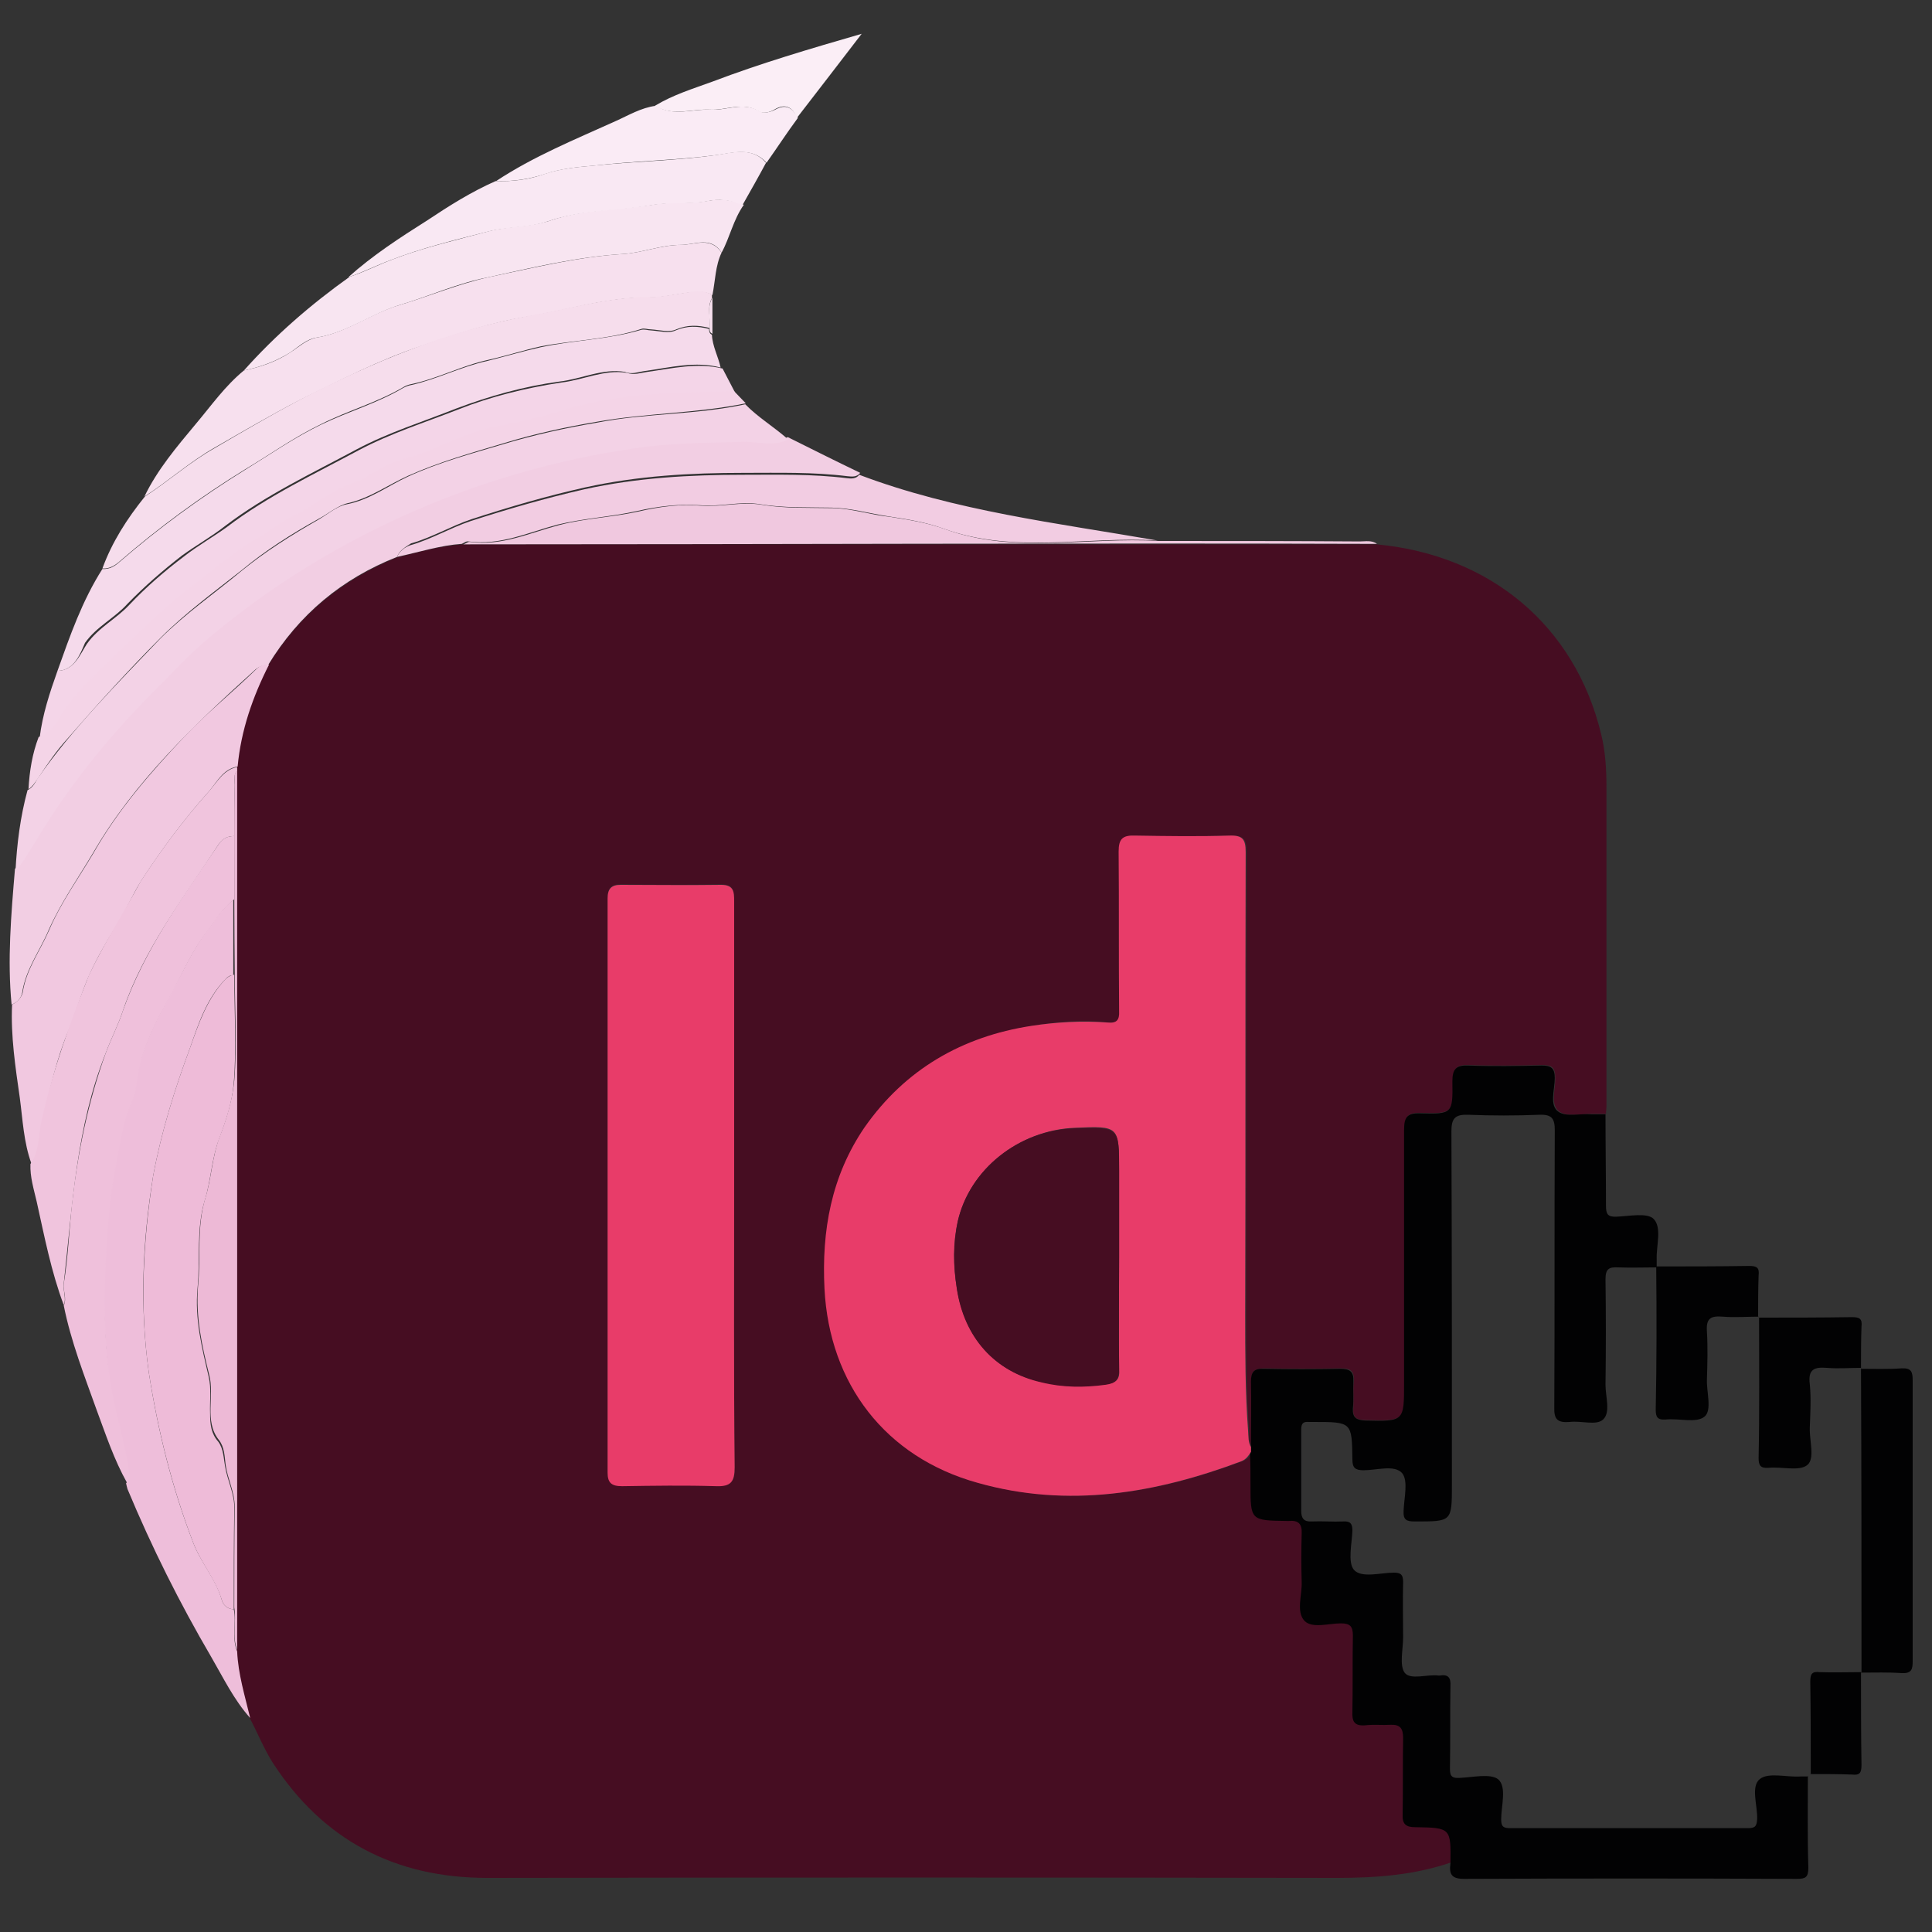
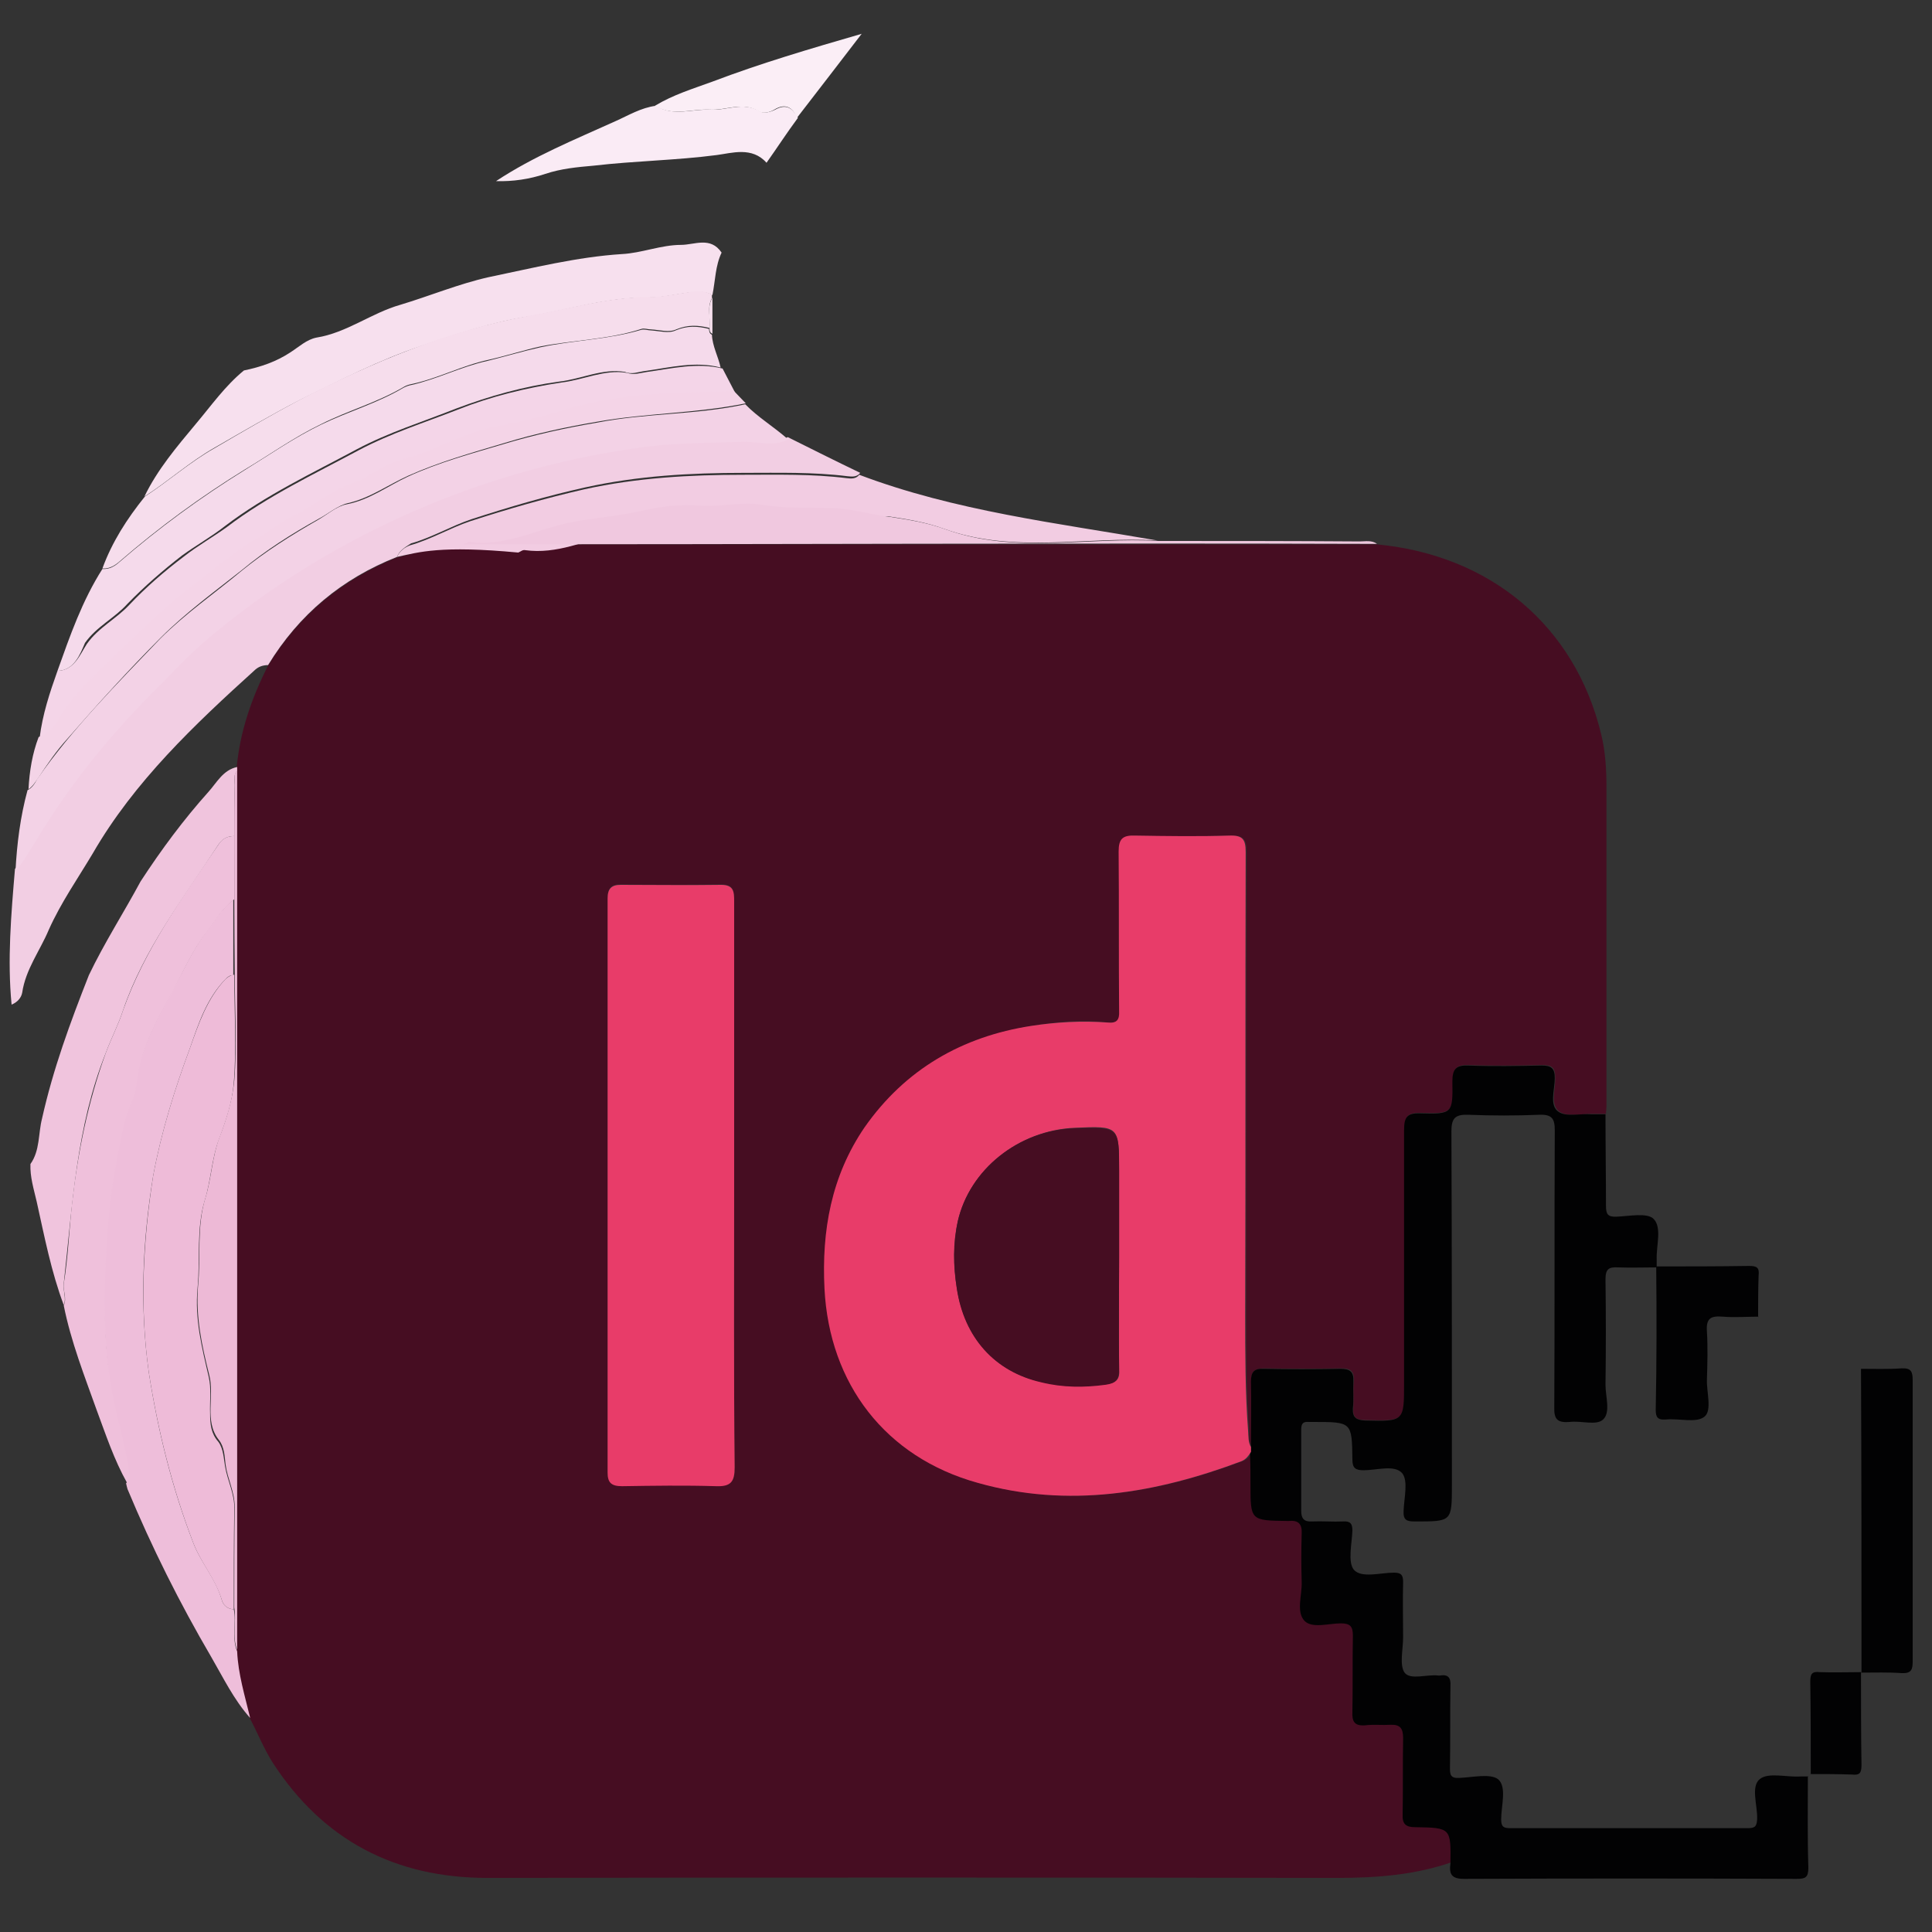
<svg xmlns="http://www.w3.org/2000/svg" version="1.1" id="Layer_1" x="0px" y="0px" viewBox="0 0 400 400" style="enable-background:new 0 0 400 400;" xml:space="preserve">
  <rect x="0" y="0" width="400" height="400" fill="#333333" stroke="none" />
  <style type="text/css">
	.st0{fill:#460D22;}
	.st1{fill:#020203;}
	.st2{fill:#F2CEE3;}
	.st3{fill:#EEBEDA;}
	.st4{fill:#F3D2E6;}
	.st5{fill:#F7E0EE;}
	.st6{fill:#F5DAEB;}
	.st7{fill:#F1C8E0;}
	.st8{fill:#EFC0DB;}
	.st9{fill:#F6DDEC;}
	.st10{fill:#F0C4DD;}
	.st11{fill:#F4D5E8;}
	.st12{fill:#F8E5F1;}
	.st13{fill:#F2CCE2;}
	.st14{fill:#F9E8F3;}
	.st15{fill:#F4D4E7;}
	.st16{fill:#F0C8DF;}
	.st17{fill:#FAEBF5;}
	.st18{fill:#FBEEF6;}
	.st19{fill:#E83C69;}
	.st20{fill:#EDB9D6;}
	.st21{fill:#EEBBD8;}
</style>
  <g>
    <g>
      <path class="st0" d="M300.7,385.5c-7.7,2.7-15.7,3.3-23.9,3.3c-58.6-0.1-117.3-0.1-175.9,0c-19.1,0-34-7.8-44.4-23.8    c-1.9-3-3.2-6.3-4.8-9.3c-1.1-4.5-2.4-9-2.7-13.8c0-14.1,0-28.2,0-42.3c0-46.7,0-93.4,0-140c0-0.2,0-0.5,0-0.7    c0.7-7.5,3.1-14.4,6.5-21.1c6.4-10.5,15.3-17.8,26.7-22.4c4.5-1.1,9-2.4,13.6-2.7c38,0,75.9,0,113.9,0c25.1,0,50.2,0,75.3,0    c23.6,2.2,41.1,16.9,46.5,39.3c0.9,3.6,1.1,7.4,1.1,11.1c0,21.9,0,43.9,0,65.9c0,0.6-0.1,1-0.1,1.6c-0.9,0-1.8,0-2.8,0    c-2.4,0-5.3,0.7-6.9-0.5c-1.9-1.4-0.7-4.7-0.8-7c0-2.2-0.8-2.6-2.7-2.6c-5.1,0.1-10.1,0.2-15.2,0c-2.6-0.1-3.3,0.8-3.3,3.3    c0.1,6.6,0,6.8-6.6,6.6c-3-0.1-3.4,1-3.4,3.5c0.1,17.4,0,34.8,0,52.3c0,8.1,0,8-8.1,7.8c-1.8,0-2.7-0.5-2.5-2.5    c0.1-1.8-0.1-3.8,0.1-5.6c0.1-2.2-0.8-2.6-2.7-2.6c-5.2,0.1-10.6,0.1-15.9,0c-2,0-2.7,0.7-2.6,2.6c0.1,4.5,0,9.1,0,13.6    c-0.6-1-0.5-2.3-0.5-3.3c-0.6-8-0.6-15.9-0.6-24c0-31.9,0-63.9,0.1-95.8c0-2.7-0.7-3.5-3.4-3.4c-6.5,0.2-13.1,0.2-19.5,0    c-2.6-0.1-3.4,0.7-3.4,3.3c0.1,11,0,22,0.1,33c0,1.9-0.5,2.5-2.4,2.4c-5.2-0.6-10.6-0.2-15.8,0.7c-14.3,2.3-26.1,9-34.5,21    c-6.9,10-9,21.4-8.3,33.4c1,19.8,12.6,34.9,31.7,40.2c18.8,5.3,36.9,2.2,54.7-4.5c0.9-0.3,1.5-1,1.9-1.9c0,2,0.1,4.1,0.1,6.3    c0,7.5,0,7.5,7.6,7.6c0.1,0,0.2,0,0.3,0c1.9-0.2,2.8,0.5,2.7,2.6c-0.1,3.3-0.1,6.6,0,10c0.1,2.7-1.1,6.1,0.6,8.1    c1.6,1.7,4.9,0.5,7.5,0.5c1.9,0,2.5,0.6,2.5,2.5c-0.1,5.2,0,10.6-0.1,15.8c0,2,0.5,3.1,2.7,2.8c1.7-0.1,3.5,0.1,5.2-0.1    c2-0.2,2.6,0.7,2.6,2.7c-0.1,5.2,0,10.6-0.1,15.8c0,2,0.6,2.6,2.6,2.7C300.8,378.1,300.8,378.1,300.7,385.5z M152,245.6    c0-19.7,0-39.4,0-59.1c0-1.9,0-3.4-2.7-3.4c-6.9,0.1-13.9,0.1-20.8,0c-1.9,0-2.7,0.7-2.7,2.8c0,39.7,0,79.2,0,118.9    c0,2.2,0.8,2.8,3,2.8c6.5-0.1,13.1-0.2,19.5,0c3.1,0.1,3.9-0.9,3.8-3.9C151.9,284.5,152,265.1,152,245.6z" />
      <path class="st1" d="M259,299.6c0-4.5,0.1-9.1,0-13.6c0-2,0.7-2.7,2.6-2.6c5.2,0.1,10.6,0.1,15.9,0c1.9,0,2.8,0.5,2.7,2.6    c-0.1,1.8,0.1,3.8-0.1,5.6c-0.1,1.9,0.7,2.4,2.5,2.5c8.1,0.2,8.1,0.2,8.1-7.8c0-17.4,0-34.8,0-52.3c0-2.6,0.5-3.6,3.4-3.5    c6.6,0.2,6.7,0,6.6-6.6c0-2.5,0.7-3.4,3.3-3.3c5.1,0.2,10.1,0.1,15.2,0c1.9,0,2.7,0.5,2.7,2.6c0,2.4-1.2,5.7,0.8,7    c1.6,1.1,4.5,0.3,6.9,0.5c0.9,0,1.8,0,2.8,0c0,6.3,0.1,12.6,0.1,18.9c0,1.7,0.3,2.4,2.2,2.3c2.6-0.1,6.4-0.9,7.7,0.5    c1.7,1.8,0.5,5.5,0.6,8.3c0,0.6,0,1.2,0,1.8l0.1-0.1c-2.7,0-5.5,0.1-8.1,0c-1.9-0.1-2.6,0.3-2.6,2.5c0.1,7.3,0.1,14.5,0,21.8    c0,2.5,1.1,5.7-0.5,7.2c-1.4,1.3-4.5,0.2-6.9,0.5c-2.5,0.2-3.3-0.5-3.2-3.1c0.1-19.1,0-38.2,0.1-57.3c0-2.4-0.6-3.3-3.2-3.2    c-4.9,0.2-9.8,0.2-14.7,0c-2.7-0.1-3.5,0.7-3.5,3.4c0.1,24.4,0.1,48.8,0.1,73.2c0,7.7,0,7.6-7.7,7.6c-1.7,0-2.4-0.3-2.3-2.2    c0.1-2.7,1-6.2-0.3-7.8c-1.6-1.8-5.2-0.6-8-0.6c-1.7,0-2.3-0.5-2.3-2.2c-0.1-7.8-0.1-7.8-8.1-7.8c-0.3,0-0.7,0-0.9,0    c-1.2-0.1-1.6,0.3-1.6,1.6c0,5.6,0,11.3,0,16.8c0,1.6,0.6,2.3,2.2,2.2c2.2-0.1,4.3,0.1,6.5,0c1.5-0.1,1.9,0.5,1.9,1.9    c-0.1,2.7-1,6.5,0.3,8.1c1.6,1.8,5.5,0.6,8.3,0.6c1.5,0,1.9,0.5,1.9,1.9c-0.1,3.9,0,7.7,0,11.5c0,2.5-0.8,5.7,0.3,7.3    c1.2,1.6,4.7,0.3,7,0.6c0.1,0,0.2,0,0.3,0c1.8-0.3,2.3,0.5,2.2,2.2c-0.1,5.6,0,11.2-0.1,16.8c0,1.4,0,2.3,1.9,2.2    c2.7-0.1,6.5-1,8.1,0.3c1.8,1.6,0.6,5.5,0.6,8.3c0,1.6,0.6,1.8,1.9,1.8c16.4,0,32.7,0,49.2,0c1.6,0,1.8-0.5,1.9-1.9    c0.1-2.8-1.4-6.8,0.6-8.3c1.8-1.4,5.6-0.3,8.4-0.5c0.6,0,1,0,1.6,0l-0.1-0.1c0,6.4-0.1,12.6,0.1,19c0,2-0.6,2.3-2.4,2.3    c-23-0.1-45.9-0.1-68.9,0c-2.6,0-3.1-1-2.8-3.2c0.1-7.3,0.1-7.4-7.3-7.5c-2,0-2.7-0.7-2.6-2.7c0.1-5.2,0-10.6,0.1-15.8    c0-1.9-0.6-2.8-2.6-2.7c-1.7,0.1-3.5-0.1-5.2,0.1c-2.3,0.2-2.8-0.8-2.7-2.8c0.1-5.2,0-10.6,0.1-15.8c0-1.9-0.6-2.5-2.5-2.5    c-2.5,0-5.9,1.1-7.5-0.5c-1.8-1.9-0.5-5.3-0.6-8.1c-0.1-3.3-0.1-6.6,0-10c0.1-2-0.7-2.8-2.7-2.6c-0.1,0-0.2,0-0.3,0    c-7.6-0.1-7.6-0.1-7.6-7.6c0-2,0-4.1-0.1-6.2C259,300.3,259,300,259,299.6z" />
      <path class="st2" d="M82.2,115.3c-11.4,4.5-20.3,11.9-26.7,22.4c-1,0-1.9,0.3-2.6,0.9c-12.6,11.4-25.1,23.2-33.7,38.1    c-3.1,5.2-6.6,10.2-9.1,15.8c-1.8,4.3-4.8,8.2-5.5,13c-0.2,1.1-1,2-2.2,2.5c-0.9-9.3-0.1-18.6,0.7-28.1c1.7-1.9,3-4.1,4.3-6.4    c4.2-7,9.2-13.5,14.3-20c7.3-8.3,14.7-16,23.1-23.3c24.5-20.1,54.6-33.3,86-37.8c7.5-1.3,15-1.1,22.6-1.4c3.2-0.1,6.6,1.1,9.7-0.5    c5,2.5,10,5,15,7.4c-0.7,0.9-1.7,0.8-2.6,0.7c-7.2-0.9-14.3-0.7-21.5-0.7c-11,0-21.9,0.6-32.8,3c-8.1,1.8-15.9,4.1-23.6,6.6    c-4.2,1.4-8.2,3.8-12.5,5C83.7,113.4,82.7,114,82.2,115.3z" />
      <path class="st3" d="M49.1,341.9c0.2,4.7,1.6,9.2,2.7,13.8c-3.4-3.8-5.6-8.4-8.1-12.7c-6.5-11.1-12.3-22.7-17.3-34.7    c-0.1-0.3-0.2-0.8-0.3-1.2c0.2-0.3,0.6-0.7,0.6-1c-0.7-6.2-2.6-12.2-3.8-18.3c-2.6-18.3-1.4-37,2.6-55c0.6-2.7,2.3-5,2.5-7.8    c0.8-7.2,4.2-13.5,7.6-19.7c2.3-4.1,4.1-8.4,7-12.2c1.8-2.4,3.3-5,5.7-6.8c0,5.2,0,10.3,0,15.6c-0.7,0-1.1,0.3-1.6,0.8    c-3.9,4-5.6,9.2-7.3,14.1c-3.2,8.6-6,17.5-7.7,26.7c-2.2,13.6-2.8,26.9-0.9,40.6c1.9,12.2,4.8,23.9,9.2,35.3    c1.6,4.2,4.7,7.5,5.9,11.8c0.3,1.1,1.1,1.9,2.5,2C49,336,47.9,339,49.1,341.9z" />
      <path class="st4" d="M163.2,91c-3.2,1.6-6.5,0.3-9.7,0.5c-7.5,0.2-15.1,0.2-22.6,1.4c-31.3,4.6-61.5,17.7-86,37.8    c-4.1,3.3-7.8,7-11.5,10.9c-9.8,9.6-18.8,20.5-25.9,32.4c-1.4,2.2-2.6,4.4-4.3,6.4c0.3-5.7,1-11.3,2.5-16.8c1-0.5,1.5-1.4,2-2.3    c7.4-10.6,16.5-19.7,25.5-29.1c5.2-5.2,11.3-9.4,16.8-14c4.9-4,10.3-7.4,15.9-10.6c1.9-1.1,3.8-2.8,5.9-3.2    c4.7-0.9,8.5-3.8,12.6-5.7c6.5-3,13.3-4.8,20-6.8c6.3-1.9,12.7-3.3,19.2-4.4c10.2-2,20.6-1.6,30.7-3.8    C156.9,86.4,160.3,88.4,163.2,91z" />
      <path class="st5" d="M29.9,102.8c2.7-5.6,6.7-10.3,10.7-15.1c3.2-3.8,6-7.8,9.9-11c3.4-0.7,6.7-1.8,9.7-3.8c1.7-1.1,3.3-2.6,5.3-3    c6.3-1,11.4-5.1,17.4-6.8c6-1.8,12-4.3,18.2-5.7c9.2-1.9,18.3-4.2,27.7-4.8c4-0.2,8.1-1.9,12.2-1.9c2.8,0,6.1-1.8,8.4,1.6    c-1.3,2.7-1.3,5.8-1.9,8.8c-1.4-0.8-2.7-0.7-4.2-0.6c-3,0.3-5.9,1.1-8.9,1.1c-8.5-0.1-16.6,2.5-24.9,3.9    c-7.6,1.2-14.9,3.6-22.2,6.1c-8.8,2.9-17,7.2-25.2,11.2c-6,3.1-11.8,6.5-17.7,9.9C39.3,95.6,34.9,99.6,29.9,102.8z" />
      <path class="st6" d="M11.9,138.9c2.6-7.3,5.1-14.5,9.3-21.1c1.5,0.1,2.6-0.6,3.6-1.5c8.1-7,16.7-13.3,25.9-19    c5.2-3.2,10.2-6.7,15.8-9.4c5.6-2.7,11.6-4.4,17-7.6c0.6-0.3,1.1-0.5,1.7-0.6c5.3-1.2,10.3-3.8,15.8-5c3.6-0.9,7.3-2,10.9-2.8    c6.9-1.5,14.1-1.6,20.8-3.6c0.8-0.2,1.4,0.1,2,0.1c1.7,0.1,3.8,0.7,5.2,0c2.4-1,4.5-0.9,6.9-0.3c0,0.5,0.1,1,0.6,1.2    c0.1,2.4,1.3,4.5,1.8,6.8c-5.2-1.4-10.5,0-15.6,0.7c-1.5,0.2-2.8,0.8-4.2,0.2c-4.6-0.8-9.1,1.5-13.6,2c-7.4,1-14.5,3-21.4,5.6    c-6.8,2.7-13.9,4.9-20.5,8.4c-9.3,5-18.9,9.5-27.3,15.9c-2.8,2.2-6,4-8.9,6.1c-4,3.1-7.8,6.4-11.3,10c-2.7,3-6.4,4.7-8.8,8.1    C16.6,135.4,15.4,138.8,11.9,138.9z" />
-       <path class="st7" d="M2.5,208c1.1-0.6,1.9-1.4,2.2-2.5c0.7-4.8,3.6-8.6,5.5-13c2.4-5.6,6-10.6,9.1-15.8c5.1-9,11.8-16.7,18.8-24.1    c4.7-5,10.1-9.3,15-14.1c0.7-0.7,1.6-1,2.6-0.9c-3.4,6.7-5.8,13.6-6.5,21.1c-3,0.5-4.2,3.1-5.9,5.1c-5.2,5.8-9.8,12-14.1,18.6    c-1.9,3.1-3.3,6.4-5.2,9.4c-2,3.2-3.9,6.5-5.5,10c-1.7,3.8-2.7,7.7-4.3,11.5c-2.5,5.9-3.8,12-5.3,18.2c-0.8,3.2-0.3,6.6-2.4,9.4    c-1.6-4.4-1.8-9.1-2.4-13.6C3.2,221,2.2,214.5,2.5,208z" />
      <path class="st8" d="M48.5,186.2c-2.4,1.8-3.9,4.4-5.7,6.8c-3,3.8-4.8,8.1-7,12.2c-3.4,6.1-6.9,12.5-7.6,19.7    c-0.3,2.8-1.9,5.1-2.5,7.8c-1.5,6.9-2.8,13.9-3.3,20.9c-0.9,11.4-1.2,22.8,0.7,34.1c1.1,6.1,3.1,12,3.8,18.3c0,0.3-0.3,0.7-0.6,1    c-2.7-4.8-4.4-10-6.3-15.1c-2.5-7-5.3-14.1-6.8-21.6c0.7-1.5-0.2-3.1,0-4.5c0.9-5.5,1.1-11,1.7-16.5c1.2-10.7,3.3-21.1,7-31.3    c1.1-3,2.6-5.8,3.6-8.9c4.5-12.6,12.2-23.2,19.7-34.2c0.8-1.3,1.9-1.8,3.3-1.8C48.5,177.5,48.5,181.9,48.5,186.2z" />
      <path class="st9" d="M146.9,67.9c-2.4-0.6-4.5-0.7-6.9,0.3c-1.5,0.7-3.4,0.1-5.2,0c-0.7,0-1.4-0.3-2-0.1c-6.8,2.2-14,2.3-20.8,3.6    c-3.6,0.8-7.3,2-10.9,2.8c-5.5,1.2-10.3,3.8-15.8,5c-0.6,0.1-1.2,0.3-1.7,0.6C78,83.4,72,85,66.5,87.8c-5.6,2.7-10.6,6.3-15.8,9.4    c-9.1,5.6-17.7,11.9-25.9,19c-1,0.9-2.2,1.6-3.6,1.5c2-5.5,5.1-10.3,8.8-14.9c4.9-3.2,9.4-7.2,14.4-10C50.2,89.4,56,86,62,82.8    c14.9-7.7,30.8-14.4,47.4-17.4c8.3-1.4,16.4-3.9,24.9-3.9c3,0,5.9-0.7,8.9-1.1c1.5-0.2,2.8-0.2,4.2,0.6c0,0.2,0,0.5,0,0.7    C146.3,63.7,147.2,65.9,146.9,67.9z" />
      <path class="st10" d="M48.5,173.1c-1.5,0-2.5,0.6-3.3,1.8c-7.2,11-15.4,21.6-19.7,34.2c-1,3.1-2.5,5.9-3.6,8.9    c-6.1,15.2-6.9,31.6-8.7,47.7c-0.2,1.6,0.6,3.1,0,4.5c-2.6-6.9-4-14.2-5.6-21.4c-0.6-2.6-1.4-5.1-1.3-7.8c2-2.8,1.6-6.3,2.4-9.4    c2.3-10.3,5.8-19.8,9.7-29.7c3.2-6.7,7.2-12.9,10.7-19.4c4.3-6.6,8.9-12.8,14.1-18.6c1.7-1.9,3-4.5,5.9-5.1c0,0.2,0,0.5,0,0.7    c-0.8,0.9-0.5,1.9-0.5,3C48.5,166,48.5,169.6,48.5,173.1z" />
      <path class="st11" d="M11.9,138.9c3.5-0.1,4.7-3.5,6.1-5.6c2.4-3.4,6-5.1,8.8-8.1c3.4-3.6,7.2-6.9,11.3-10c2.8-2.2,6-4,8.9-6.1    c8.4-6.4,18-10.9,27.3-15.9c6.6-3.5,13.6-5.7,20.5-8.4c6.8-2.7,14.1-4.5,21.4-5.6c4.4-0.5,9.1-2.8,13.6-2c1.5,0.5,2.8,0,4.2-0.2    c5.1-0.7,10.3-2,15.6-0.7c0.9,1.7,1.7,3.3,2.6,5c-11.3,0.3-23,0.3-34,3.5c-5,1.5-10.1,2.8-15.2,3.7c-6.9,1.3-12.7,5.1-19.4,6.8    c-3.8,0.9-6.9,3.8-10.6,5c-4.5,1.6-8,4.9-12.3,6.8c-2.3,1-4.5,3-6.7,4.2c-5.3,3-9.8,6.9-14.5,10.6c-6.6,5-12.3,11-18.3,16.7    c-3.3,3.1-6.6,6.5-8.9,10.6c-0.9,1.7-2.3,3-4.1,3.6C8.8,147.9,10.3,143.4,11.9,138.9z" />
-       <path class="st12" d="M149.4,52.3c-2.2-3.5-5.6-1.6-8.4-1.6c-4.2,0-8.2,1.7-12.2,1.9c-9.4,0.6-18.6,2.8-27.7,4.8    c-6.3,1.2-12.2,3.9-18.2,5.7s-11,5.8-17.4,6.8c-2,0.3-3.6,1.8-5.3,3c-3,1.9-6.3,3.1-9.7,3.8C57,69.4,64.4,63,72.4,57.3    c3.1-1,5.9-2.5,8.9-3.6c6.5-2.5,13.2-4,19.8-5.8c4.2-1.1,8.8-0.9,12.7-2.2c6.9-2.4,14.2-2.2,21.3-3.3c3.8-0.7,7.7-0.1,11.4-0.8    c2.7-0.5,5.1-0.2,7.5,0.8C151.8,45.5,151.1,49.2,149.4,52.3z" />
-       <path class="st13" d="M82.2,115.3c0.5-1.2,1.6-2,2.7-2.4c4.3-1.2,8.3-3.6,12.5-5c7.7-2.5,15.7-4.8,23.6-6.6    c10.9-2.4,21.8-3,32.8-3c7.2,0,14.3-0.2,21.5,0.7c0.9,0.1,1.9,0.2,2.6-0.7c19.8,7.5,41,10,61.7,13.6c-14.7-0.9-29.7,2.8-44.1-2.4    c-3.8-1.4-7.7-2-11.6-2.6c-3.9-0.6-7.7-1.7-11.7-1.8c-4.9-0.1-9.9,0.1-14.8-0.7c-4.2-0.7-8.3,0.6-12.5,0.2    c-4.2-0.3-8.6,0.2-13,1.2c-5.3,1.2-11,1.5-16.4,2.8c-6.1,1.6-11.9,4.4-18.5,3.5c-0.5-0.1-0.9,0.3-1.4,0.5    C91.2,112.9,86.8,114.3,82.2,115.3z" />
-       <path class="st14" d="M153.7,42.5c-2.4-1.1-4.8-1.4-7.5-0.8c-3.8,0.7-7.6,0.1-11.4,0.8c-7,1.2-14.2,0.9-21.3,3.3    c-4,1.4-8.5,1.1-12.7,2.2c-6.7,1.7-13.3,3.3-19.8,5.8c-3,1.1-5.9,2.6-8.9,3.6c5-4.5,10.7-8.2,16.4-11.8c4.5-3,9.1-5.9,14.1-8.1    c3.5,0.1,6.9-0.3,10.2-1.5c3.3-1.1,6.6-1.4,10-1.7c8.4-0.9,16.9-1,25.5-2.2c3.3-0.5,7.4-1.8,10.3,1.6    C157.1,36.5,155.4,39.5,153.7,42.5z" />
+       <path class="st13" d="M82.2,115.3c0.5-1.2,1.6-2,2.7-2.4c4.3-1.2,8.3-3.6,12.5-5c7.7-2.5,15.7-4.8,23.6-6.6    c10.9-2.4,21.8-3,32.8-3c7.2,0,14.3-0.2,21.5,0.7c0.9,0.1,1.9,0.2,2.6-0.7c19.8,7.5,41,10,61.7,13.6c-14.7-0.9-29.7,2.8-44.1-2.4    c-3.8-1.4-7.7-2-11.6-2.6c-4.9-0.1-9.9,0.1-14.8-0.7c-4.2-0.7-8.3,0.6-12.5,0.2    c-4.2-0.3-8.6,0.2-13,1.2c-5.3,1.2-11,1.5-16.4,2.8c-6.1,1.6-11.9,4.4-18.5,3.5c-0.5-0.1-0.9,0.3-1.4,0.5    C91.2,112.9,86.8,114.3,82.2,115.3z" />
      <path class="st1" d="M385.3,283.4c2.8,0,5.6,0.1,8.4-0.1c2-0.1,2.3,0.7,2.3,2.5c0,19.3,0,38.6,0,58.1c0,1.7-0.2,2.6-2.3,2.5    c-2.7-0.2-5.6-0.1-8.4-0.1l0.1,0.1C385.4,325.3,385.4,304.3,385.3,283.4L385.3,283.4z" />
      <path class="st15" d="M8,152.6c1.8-0.7,3.1-1.9,4.1-3.6c2.3-4.1,5.6-7.5,8.9-10.6c6-5.7,11.7-11.6,18.3-16.7    c4.8-3.6,9.2-7.6,14.5-10.6c2.3-1.2,4.4-3.2,6.7-4.2c4.3-1.9,7.7-5.2,12.3-6.8c3.6-1.2,6.7-4.1,10.6-5c6.7-1.7,12.5-5.6,19.4-6.8    c5.1-0.9,10.2-2.3,15.2-3.8c11-3.2,22.5-3.2,34-3.5c0.8,0.8,1.6,1.7,2.4,2.5c-10.1,2.1-20.6,2-30.7,3.8c-6.5,1.1-13,2.5-19.2,4.4    c-6.7,2-13.5,3.9-20,6.8c-4.2,1.9-8,4.7-12.6,5.7c-2,0.5-4,2.2-5.9,3.2c-5.6,3.1-11.1,6.6-15.9,10.6c-5.7,4.5-11.6,8.8-16.8,14    c-6.7,6.7-13.1,13.8-19.3,20.9c-2.3,2.5-4.2,5.3-6.1,8.2c-0.6,0.8-1.1,1.7-2,2.3C6.1,159.6,6.7,156,8,152.6z" />
      <path class="st16" d="M95.9,112.7c0.5-0.1,1-0.6,1.4-0.5c6.6,0.9,12.4-1.9,18.5-3.5c5.3-1.4,11-1.6,16.4-2.8c4.3-1,8.8-1.6,13-1.2    c4.2,0.3,8.2-0.9,12.5-0.2c4.8,0.8,9.8,0.6,14.8,0.7c4,0.1,7.8,1.4,11.7,1.8c3.9,0.6,7.8,1.2,11.6,2.6c14.4,5.2,29.4,1.5,44.1,2.4    c13.9,0,27.7,0,41.6,0.1c1.2,0,2.5-0.3,3.6,0.5C221.9,112.4,159,112.7,95.9,112.7z" />
      <path class="st17" d="M158.7,33.7c-3-3.4-7.2-2-10.3-1.6c-8.4,1.1-16.9,1.2-25.5,2.2c-3.4,0.3-6.7,0.6-10,1.7    c-3.3,1.1-6.7,1.6-10.2,1.5c7.7-5.1,16.3-8.6,24.7-12.4c2.7-1.2,5.3-2.8,8.4-3.2c3.6,2.3,7.6,0.6,11.4,0.8c3.3,0.2,6.6-1.7,10,0.3    c0.9,0.6,2.3,0.2,3.3-0.3c2.3-1.3,3.6-0.3,4.7,1.7C162.9,27.5,160.9,30.6,158.7,33.7z" />
      <path class="st1" d="M342.9,262.2c6.4,0,12.7,0,19.2-0.1c1.6,0,2.2,0.3,2,2c-0.1,2.8-0.1,5.8-0.1,8.6l0.1-0.1c-2.5,0-5,0.2-7.4,0    c-2.5-0.2-3.5,0.3-3.3,3.1c0.2,3.3,0.1,6.6,0,9.9c-0.1,2.6,1.1,6.4-0.5,7.7c-1.7,1.4-5.3,0.3-8.1,0.6c-1.6,0.1-2-0.5-2-2    C343,282,343,272,342.9,262.2C343,262.1,342.9,262.2,342.9,262.2z" />
-       <path class="st1" d="M364.2,272.8c6.4,0,12.7,0,19.2-0.1c1.6,0,2.2,0.3,2,2c-0.1,2.8-0.1,5.8-0.1,8.6l0.1-0.1    c-2.4,0-4.8,0.2-7.2,0c-2.6-0.2-3.9,0.3-3.5,3.4c0.3,3,0.1,6,0,9c-0.1,2.6,1.1,6.4-0.5,7.7c-1.7,1.4-5.3,0.3-8.1,0.6    c-1.6,0.1-2-0.5-2-2C364.3,292.1,364.2,282.5,364.2,272.8L364.2,272.8z" />
      <path class="st18" d="M165,24.4c-0.9-2.2-2.4-3.1-4.7-1.7c-1,0.6-2.4,0.9-3.3,0.3c-3.3-2-6.7-0.1-10-0.3    c-3.8-0.2-7.7,1.5-11.4-0.8c3.8-2.3,7.8-3.5,11.9-5c10-3.8,20.2-6.8,30.9-9.9C173.8,13,169.4,18.7,165,24.4z" />
      <path class="st1" d="M385.3,346.2c0,6.4,0,12.7,0.1,19.2c0,1.6-0.3,2.2-2,2c-2.8-0.1-5.8-0.1-8.6-0.1l0.1,0.1    c0-6.4,0-12.7-0.1-19.2c0-1.6,0.3-2.2,2-2C379.6,346.3,382.5,346.2,385.3,346.2L385.3,346.2z" />
      <path class="st5" d="M146.9,67.9c0.2-2-0.6-4.2,0.6-6.3c0,2.5,0,5,0,7.5C147,68.9,146.9,68.5,146.9,67.9z" />
      <path class="st19" d="M259,299.6c0,0.3,0,0.7,0,1c-0.5,0.8-1,1.5-1.9,1.9c-17.8,6.7-36,9.8-54.7,4.5    c-19.1-5.3-30.7-20.5-31.7-40.2c-0.6-12,1.4-23.3,8.3-33.4c8.4-12,20.2-18.8,34.5-21c5.2-0.8,10.5-1.1,15.8-0.7    c1.9,0.2,2.5-0.5,2.4-2.4c-0.1-11,0-22-0.1-33c0-2.6,0.8-3.4,3.4-3.3c6.5,0.1,13.1,0.2,19.5,0c2.8-0.1,3.4,0.8,3.4,3.4    c-0.1,31.9,0,63.9-0.1,95.8c0,8,0,16,0.6,24C258.5,297.5,258.4,298.6,259,299.6z M231.7,260.4c0-6,0-12,0-18.1    c0-9.2,0-9.2-9.2-8.8c-11.6,0.5-21.7,8.6-24.2,19.3c-1,4.5-1,9.2-0.2,13.9c1.6,10.1,7.8,17.3,17.5,19.4c4.4,1,8.8,1,13.3,0.5    c2.3-0.3,3-1,2.8-3.3C231.6,275.8,231.7,268,231.7,260.4z" />
      <path class="st19" d="M152,245.6c0,19.4-0.1,38.8,0.1,58.2c0,3-0.8,4-3.8,3.9c-6.5-0.2-13.1-0.1-19.5,0c-2.2,0-3-0.7-3-2.8    c0-39.7,0-79.2,0-118.9c0-2,0.8-2.8,2.7-2.8c6.9,0,13.9,0.1,20.8,0c2.6,0,2.7,1.4,2.7,3.4C152,206.2,152,226,152,245.6z" />
      <path class="st20" d="M48.5,173.1c0-3.6,0-7.2,0.1-10.8c0-1-0.3-2,0.5-3c0,60.8,0,121.5,0,182.3c-1.1-2.8-0.1-5.8-0.6-8.8    c0-6.9,0-13.9,0.1-20.8c0-3.1-1.5-5.8-1.9-8.8c-0.2-1.6-0.2-3.6-1.4-5.1c-3.1-3.9-0.8-9.1-2-13.5c-1.5-6-2.8-11.9-2.3-18.3    c0.6-6-0.3-12.3,1.5-18.2c1.3-4.2,1.4-8.6,3-12.8c1.4-3.6,2.6-7.6,3-11.5c0.6-7.4,0.1-14.9,0.1-22.4    C48.5,192,48.5,182.8,48.5,173.1z" />
      <path class="st21" d="M48.5,201.8c0,7.5,0.5,15-0.1,22.4c-0.3,3.9-1.6,7.8-3,11.5c-1.6,4.2-1.7,8.6-3,12.8    c-1.8,5.9-0.9,12-1.5,18.2c-0.6,6.4,0.9,12.3,2.3,18.3c0.6,2.5,0.2,5.1,0.3,7.7c0,2.2,0.2,4.1,1.7,5.8c1.1,1.5,1.1,3.5,1.4,5.1    c0.5,3,2,5.7,1.9,8.8c-0.1,6.9-0.1,13.9-0.1,20.8c-1.4-0.1-2.2-0.9-2.5-2c-1.3-4.3-4.3-7.6-5.9-11.8c-4.4-11.5-7.3-23.2-9.2-35.3    c-1.9-13.6-1.2-27.1,0.9-40.6c1.7-9.2,4.5-18.1,7.7-26.7c1.7-4.8,3.5-10.1,7.3-14.1C47.4,202.1,47.8,201.9,48.5,201.8z" />
      <path class="st0" d="M231.7,260.4c0,7.6-0.1,15.3,0,23c0,2.3-0.7,3-2.8,3.3c-4.4,0.6-8.9,0.6-13.3-0.5c-9.7-2.2-16-9.3-17.5-19.4    c-0.7-4.7-0.8-9.3,0.2-13.9c2.4-10.8,12.6-18.9,24.2-19.3c9.2-0.3,9.2-0.3,9.2,8.8C231.7,248.4,231.7,254.4,231.7,260.4z" />
    </g>
  </g>
</svg>